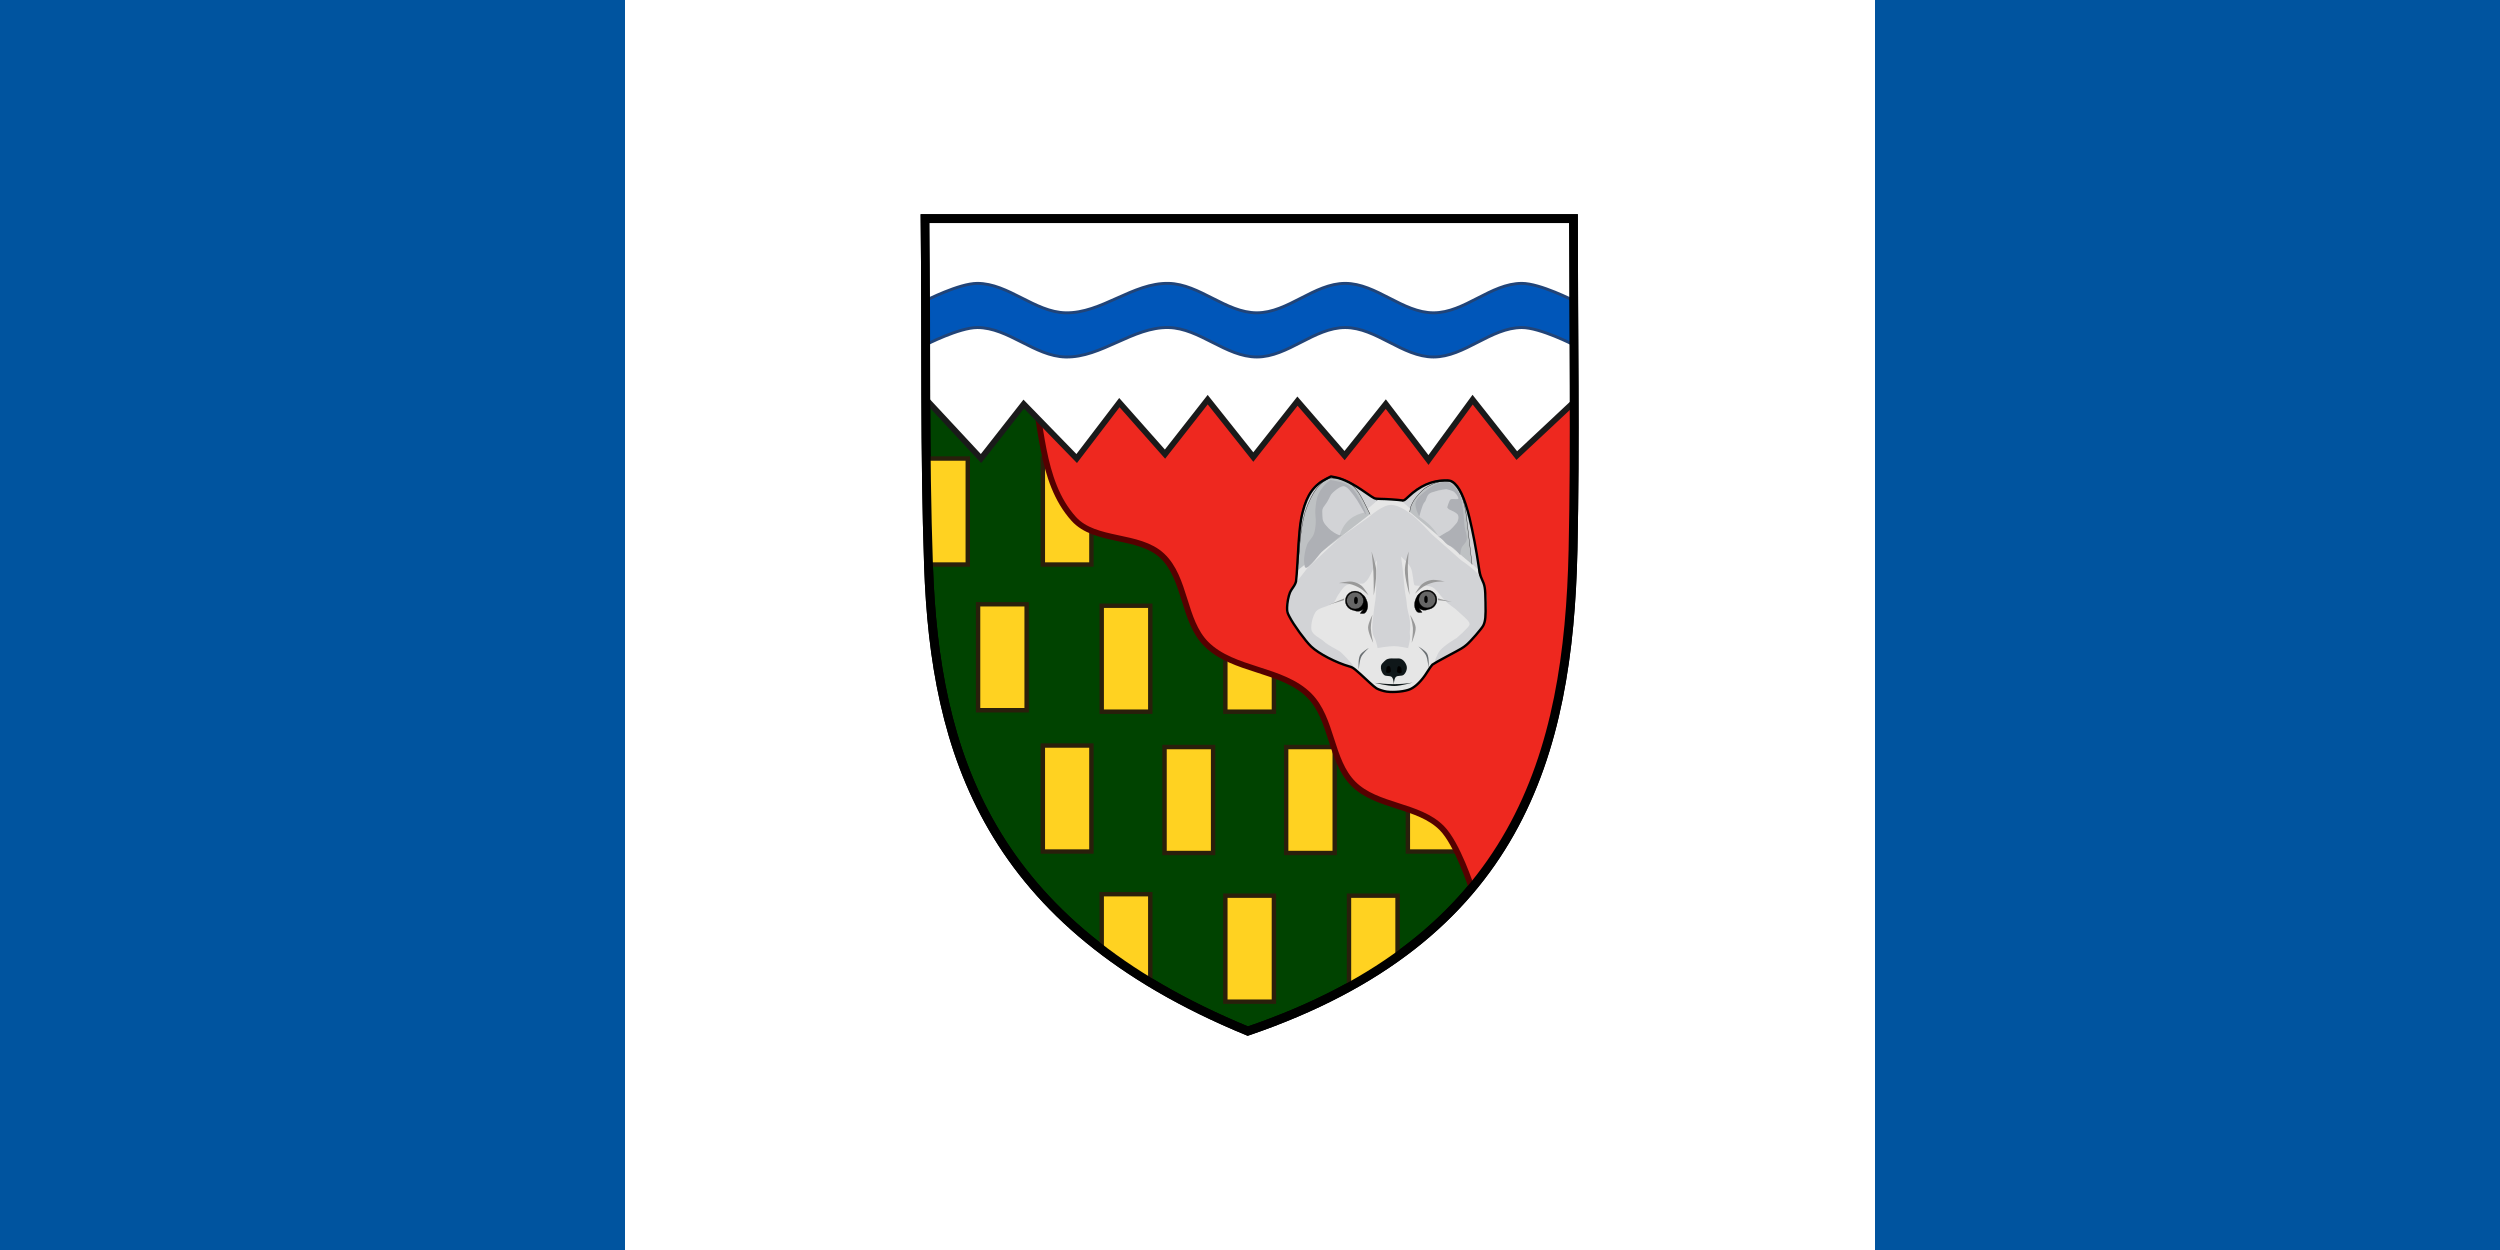
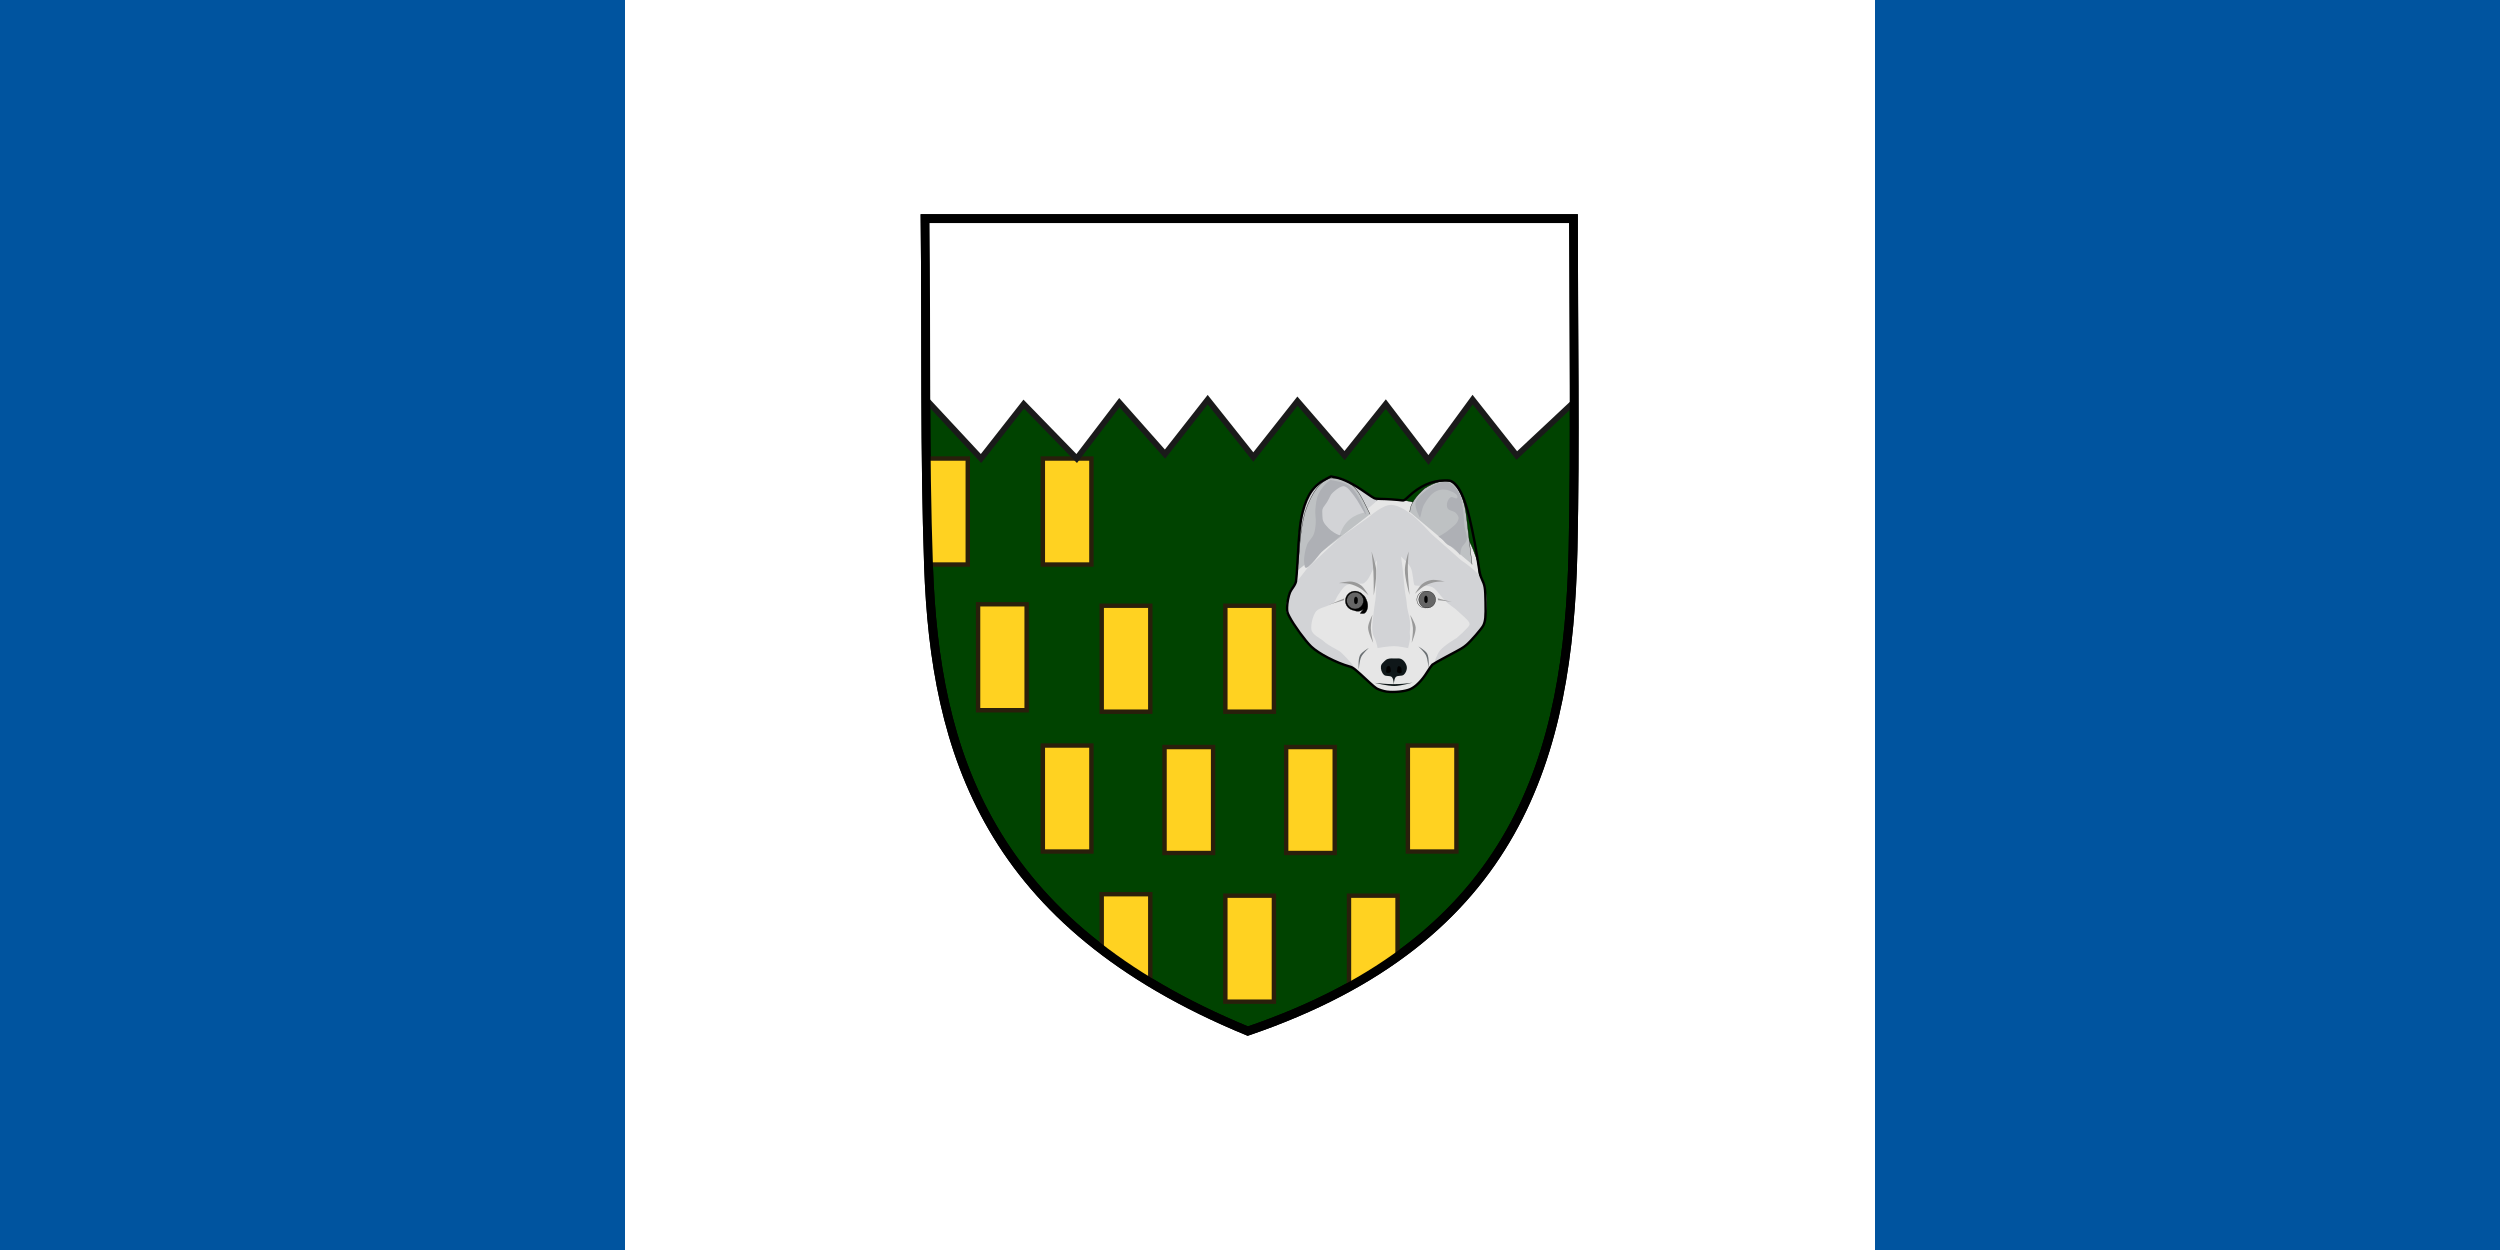
<svg xmlns="http://www.w3.org/2000/svg" xmlns:xlink="http://www.w3.org/1999/xlink" height="600" width="1200">
  <rect width="100%" height="100%" fill="#333333" stroke="none" />
  <g transform="translate(-422.765 108.036)">
    <path d="m422.765-108.036h1200v600h-1200z" fill="#fff" />
    <path id="a" d="m422.765-108.036h300v600h-300z" fill="#00549f" />
    <g transform="matrix(1.413 0 0 1.413 2094.694 -166.479)">
      <path d="m-868.992 115.628h220.239c0 38.872.678 75.593-.132 112.497-1.521 69.315-18.574 132.112-110.477 163.503-88.493-36.437-106.262-94.807-108.461-158.007-1.351-38.831-.739-75.984-1.17-117.993z" fill="#004300" />
      <path d="m-868.992 115.628h220.239c0 38.872.678 75.593-.132 112.497-1.521 69.315-18.574 132.112-110.477 163.503-88.493-36.437-106.262-94.807-108.461-158.007-1.351-38.831-.739-75.984-1.17-117.993z" fill="none" stroke="#000" stroke-width="3" />
      <path d="m-868.617 197.128c.128 11.966.366 23.911.781 36h13.344v-36zm39.625 0v36h16.5v-36zm-22 49.5v36h16.5v-36zm42 .5v36h16.5v-36zm42 0v36h16.5v-36zm-62 47.5v36h16.5v-36zm124 0v36h16.5v-36zm-82.656.5v36h16.5v-36zm41.313 0v36h16.5v-36zm-62.656 50v18.75c5.066 3.873 10.552 7.619 16.5 11.219v-29.969zm42 .5v36h16.5v-36zm42 0v31.031c5.942-3.272 11.428-6.738 16.5-10.375v-20.656z" fill="#ffd221" stroke="#291f0b" stroke-width="1.5" />
-       <path d="m-833.492 115.628v52c4.359 16.913 3.348 37.077 15 50 7.254 8.046 22.081 5.108 30 12.5 8.173 7.629 7.094 22.094 15 30 9.223 9.223 25.777 8.277 35 17.5 7.906 7.906 7.094 22.094 15 30s22.097 7.092 30 15c5.374 5.378 10.188 20.406 10.188 20.406 26.629-31.943 33.469-72.183 34.406-114.906.81-36.904.156-73.628.156-112.5z" fill="#ee281f" stroke="#500" stroke-linecap="round" stroke-linejoin="round" stroke-width="2" />
      <path d="m-868.992 115.628c.219 21.424.174 41.579.25 61.344l18.75 20.156 14.5-18.5 18 18.5 14.5-19 15.5 17.5 14.5-18.5 15.5 19.5 15-19 16 18.5 14-17.5 14.5 19 15-20.5 15 19 19.469-18.219c-.051-20.371-.219-41.004-.219-62.281z" fill="#fff" />
-       <path d="m-851.242 137.628c-6.17-.002-17.563 5.844-17.563 5.844.015 5.076.022 10.019.031 15 0 0 11.371-5.844 17.531-5.844 10.541 0 19.462 9.772 30 10 12.121.262 22.848-10.262 34.969-10 10.538.228 19.459 10 30 10s19.459-10 30-10 19.459 10 30 10 19.459-9.997 30-10c6.203-.002 17.656 5.875 17.656 5.875-.023-4.983-.009-9.967-.031-15 0 0-11.432-5.875-17.625-5.875-10.541 0-19.459 10-30 10s-19.459-10-30-10-19.459 10-30 10-19.462-9.772-30-10c-12.121-.262-22.848 10.262-34.969 10-10.538-.228-19.459-9.997-30-10z" fill="#0056b9" stroke="#214478" />
      <path d="m-868.992 115.628c.219 21.424.174 41.579.25 61.344l18.75 20.156 14.5-18.5 18 18.5 14.5-19 15.5 17.5 14.5-18.5 15.5 19.5 15-19 16 18.5 14-17.5 14.5 19 15-20.5 15 19 19.469-18.219c-.051-20.371-.219-41.004-.219-62.281z" fill="none" stroke="#1a1a1a" stroke-width="2" />
      <path d="m-868.992 115.628h220.239c0 38.872.678 75.593-.132 112.497-1.521 69.315-18.574 132.112-110.477 163.503-88.493-36.437-106.262-94.807-108.461-158.007-1.351-38.831-.739-75.984-1.17-117.993z" fill="none" stroke="#000" stroke-width="3" />
      <g transform="matrix(.145 0 0 .145 -595.489 124.833)">
        <g transform="translate(599.673 -173.3)">
          <path d="m-904.688 393.875c-7.109.105-14.155.8-20.875 2.875-16.238 5.013-31.887 13.987-43.813 26.094-8.109 8.232-14.961 17.8-20.625 28.063-.25 4.12-.514 8.525-.781 13.594-.564 10.691-1.307 20.858-1.656 22.594-.383 1.904-1.657 4.542-3.219 6.656-1.424 1.928-3.035 4.549-3.563 5.813-1.717 4.109-3.196 11.954-3.25 17.063-.048 4.516.158 5.449 2.375 9.813 4.848 9.542 17.832 27.41 24.688 33.969 8.321 7.961 28.046 18.21 43.188 22.438 4.009 1.12 5.454 2.277 22.438 18.094 2.935 2.733 6.388 5.607 7.656 6.375 2.346 1.421 7.953 3.213 11.531 3.688 8.385 1.112 20.881-.246 26.563-2.875 6.117-2.831 12.977-9.754 18.563-18.75 2.475-3.987 5.185-7.888 6.031-8.656s8.341-5.004 16.656-9.438c17.242-9.194 17.376-9.262 21.719-12.844 4.572-3.771 17.146-18.279 18.781-21.656 2.388-4.934 2.863-9.678 2.531-26.156-.036-1.767-.055-3.292-.094-4.75-2.401-6.835-4.53-13.367-5.938-18.719-2.202-8.371-1.389-17.445-4.219-25.625-4.522-13.073-10.331-26.482-20.031-36.344-11.172-11.358-26.532-18.241-41.469-23.781-6.442-2.389-13.151-3.995-19.969-5.125-.598.208-1.141.182-1.844.063-3.665-.624-18.862-1.688-24.25-1.688-2.823 0-5.919-.273-6.844-.625-.054-.02-.207-.121-.281-.156z" fill="#e6e6e6" stroke="#000" stroke-linecap="round" stroke-linejoin="round" stroke-width=".359" transform="matrix(2.087 0 0 2.087 454.646 -57.352)" />
          <path d="m-1458.01 964.033c17.304-11.197 24.012-45.824 30.82-53.605 6.808-7.78 33.067-22.369 38.902-21.396s34.039 26.259 39.875 37.93c5.835 11.671 5.835 35.984 8.753 40.847s28.992-.966 41.518 5.164c8.638 4.228 13.569 12.643 20.377 20.424 6.808 7.78 10.074 13.314 23.69 23.04s6.808 4.863 22.369 18.479 22.369 20.424 21.396 26.259-30.149 31.122-30.149 31.122-29.478 17.128-39.875 30.149c-6.88 8.617-13.616 30.149-13.616 30.149s21.396-13.616 31.122-18.479 36.957-15.561 47.655-27.232 33.067-34.039 37.93-43.765 12.621-72.246-1.257-104.026c-9.429-21.592-51.26-48.665-51.26-48.665s-62.709-55.745-67.106-59.326c-4.725-3.848-19.356-21.43-37.824-38.099-17.688-15.965-38.895-31.092-58.292-32.515-19.758-1.449-52.518 27.821-52.518 27.821l-68.246 48.628s-36.957 34.039-41.82 38.902-35.012 33.067-35.012 33.067l-39.875 51.545s-15.561 39.875-6.808 55.436 28.204 48.628 35.012 52.518 10.698 18.479 19.451 24.314 10.698 8.753 27.231 19.451 48.628 22.369 53.49 24.314c4.863 1.945 23.341 6.808 19.451.973s-26.259-30.149-32.094-34.039-28.204-14.588-35.984-22.369c-7.78-7.78-28.204-15.561-30.149-28.204s3.89-35.012 11.671-43.765c7.78-8.753 29.723-10.032 40.847-20.424 4.672-4.365 6.045-11.305 9.726-16.533 5.751-8.169 10.747-17.687 19.196-23.019 3.558-2.245 8.068-2.497 12.227-3.126 6.419-.971 12.978-.487 19.451-.973 3.249-.244 6.99.797 9.726-.973z" fill="#d2d3d6" />
          <g stroke="#000" stroke-linecap="round" stroke-linejoin="round">
            <circle cx="-1314.191" cy="1002.339" fill="none" r="19.599" stroke-width=".75" />
            <path d="m-1314.536 993.4s-2.017 5.367-1.814 8.139c.215 2.942 3.161 8.267 3.161 8.267s1.734-5.808 1.459-8.753c-.253-2.705-2.806-7.653-2.806-7.653z" stroke-width=".75" />
            <path d="m-1478.563 982.375c-12.548 0-22.719 10.171-22.719 22.719 0 11.338 8.329 20.731 19.187 22.437.032.01.062.026.094.031 4.598 1.759 8.668 2.538 13.016 1.953 3.584-.483 9.921-4.39 9.921-4.39l-7.531 9.469s7.536 1.457 10.438-.469c4.709-3.125 6.817-9.68 7.281-15.313.652-7.906-2.493-16.066-6.563-22.875-1.5-2.51-6.281-6.125-6.281-6.125-.972-.981-1.766-2.164-2.937-2.875-4.17-2.533-9.594-4.507-13.906-4.563z" stroke-width=".698" />
            <circle cx="-1478.551" cy="1004.746" fill="#666" r="19.599" stroke-width=".75" />
            <path d="m-1476.478 996.047c-2.922-.055-4.123 4.753-4.241 7.673-.131 3.238.758 8.787 3.998 8.861 3.17.072 4.3-5.312 4.304-8.482 0-3.006-1.055-7.994-4.06-8.051z" stroke-width=".75" />
            <path d="m-1426.735 770.314c-79.014-59.128-86.444-53.07-108.926-56.894-82.343 27.66-74.003 138.288-79.334 221.829" fill="#d2d3d6" stroke-width=".75" />
            <path d="m-1443.479 802.22c-20.623-38.989-33.709-85.856-92.839-84.587-22.284 6.704-42.394 30.071-59.181 78.912-12.979 46.516-12.51 92.937-18.529 137.713" fill="#bec1c3" stroke-width=".75" />
-             <path d="m-1367.895 772.746s22.442-22.87 35.985-31.122c13.572-8.27 28.627-14.842 44.251-17.749 11.794-2.194 24.913-4.133 35.984.486 6.294 2.626 10.494 8.891 14.588 14.345 5.028 6.699 8.768 14.362 11.914 22.126 8.825 21.781 13.847 44.954 19.208 67.836 6.657 28.415 16.047 86.071 16.047 86.071l1.459 18.479" fill="#d2d3d6" stroke-width=".75" />
            <path d="m-1350.389 797.06c.994-19.818 15.482-37.709 34.526-54.949 25.711-16.374 47.069-21.555 63.702-14.588 28.573 22.648 32.817 63.862 36.471 97.255l11.197 95.01" fill="#bec1c3" stroke-width=".75" />
            <g transform="matrix(-1 0 0 1 -2788.14 -2.431)">
-               <path d="m-1478.563 982.375c-12.548 0-22.719 10.171-22.719 22.719 0 11.338 8.329 20.731 19.187 22.437.032.01.062.026.094.031 4.598 1.759 8.668 2.538 13.016 1.953 3.584-.483 9.921-4.39 9.921-4.39l-7.531 9.469s7.536 1.457 10.438-.469c4.709-3.125 6.817-9.68 7.281-15.313.652-7.906-2.493-16.066-6.563-22.875-1.5-2.51-6.281-6.125-6.281-6.125-.972-.981-1.766-2.164-2.937-2.875-4.17-2.533-9.594-4.507-13.906-4.563z" stroke-width=".698" />
              <g stroke-width=".75">
                <circle cx="-1478.551" cy="1004.746" fill="#666" r="19.599" />
                <path d="m-1475.79 996.047c-2.924.078-3.388 5.144-3.449 8.069-.063 3.017.191 8.344 3.206 8.465 3.198.128 4.13-5.479 4.106-8.68-.022-2.917-.946-7.931-3.863-7.853z" />
              </g>
            </g>
          </g>
          <path d="m-1384.011 1140.326c-6.113-.024-12.534-.826-18.301 1.202-3.006 1.057-5.575 3.233-7.832 5.483-3.175 3.165-7.101 6.558-7.747 10.994-1.046 7.182 1.713 15.606 6.944 20.637 4.722 4.542 14.37.766 18.859 5.539 4.447 4.728 4.333 18.983 4.333 18.983s-.03-14.536 4.53-19.333c4.484-4.716 13.808-1.183 18.759-5.407 4.34-3.702 6.932-9.798 7.271-15.492.285-4.781-1.86-9.656-4.52-13.638-2.267-3.394-5.491-6.446-9.261-8.01-4.024-1.67-8.679-.942-13.036-.959z" fill="#0f1719" />
          <path d="m-1398.427 1158.194c-1.672-1.315-5.833 1.777-6.079 3.89-.299 2.579-.415 4.729-1.216 8.024-.291 1.198.612 2.708 1.702 3.282 2.059 1.085 5.106.595 6.93-.851 1.39-1.102 3.151-3.025 1.836-4.993-.909-1.36-.257-7.06-3.173-9.352z" stroke="#000" stroke-linecap="round" stroke-linejoin="round" stroke-width=".75" />
          <path d="m-1376.86 1158.775c1.672-1.315 5.833 1.777 6.079 3.89.299 2.579.415 4.729 1.216 8.024.291 1.198-.612 2.708-1.702 3.282-2.059 1.085-5.106.595-6.93-.851-1.39-1.102-3.151-3.025-1.836-4.993.909-1.36.257-7.06 3.173-9.352z" stroke="#000" stroke-linecap="round" stroke-linejoin="round" stroke-width=".75" />
          <path d="m-1432.455 1197.465c27.424 3.098 55.644 4.959 88.662-.624 0 0-27.957 7.76-42.305 7.968-15.643.227-46.357-7.344-46.357-7.344z" fill="#0f1719" />
          <path d="m-1536.407 721.819c-11.671 8.753-21.265 19.704-27.457 32.448-5.641 11.609-6.684 25.07-7.78 37.93-.854 10.019 1.698 20.12.973 30.149-.665 9.197-1.503 18.645-4.863 27.231-3.507 8.961-12.088 15.34-15.561 24.314-4.866 12.575-7.78 32.094-6.808 39.875.973 7.78 0 19.451 9.726 11.671s19.451-20.424 27.232-30.149c7.78-9.726 36.957-33.067 36.957-33.067l13.616-10.698s-22.805-7.734-30.149-16.533c-9.196-11.019-15.934-26.683-13.616-40.847 1.339-8.184 10.524-12.87 14.981-19.864 5.046-7.919 5.78-19.148 13.223-24.873 7.916-6.089 24.314-10.698 29.177-6.808s44.251 65.161 44.251 60.298c0-2.983-12.664-37.3-30.065-58.401-10.964-13.295-29.747-17.458-29.747-17.458z" fill="#aeb0b5" />
          <path d="m-1326.562 811.162c2.431-4.863 4.23-22.052 9.726-31.608 7.149-12.429 16.195-25.52 29.177-31.608 8.523-3.997 19.294-4.496 28.204-1.459 8.487 2.893 23.924 9.251 20.424 17.506-2.034 4.796-11.222-4.343-15.561-1.459-7.215 4.796-10.829 16.69-7.78 24.8 2.739 7.286 14.669 6.427 19.937 12.157 3.189 3.469 6.907 7.968 6.322 12.643-1.571 12.543-15.216 20.448-24.8 28.69-6.683 5.747-22.369 14.102-22.369 14.102s4.38 2.357 6.322 3.89c5.217 4.12 8.797 10.096 14.102 14.102 4.575 3.454 10.521 4.819 15.026 8.364 6.03 4.746 15.61 16.922 15.61 16.922s.882-11.321 2.918-16.533c2.732-6.994 10.601-11.619 12.157-18.965 2.209-10.429-3.563-21.028-4.863-31.608-1.509-12.279-1.491-24.735-3.404-36.957-2.08-13.288-2.39-27.539-8.753-39.388-5.857-10.908-14.128-22.539-25.773-26.745-8.283-2.992-17.934.046-26.259 2.918-9.908 3.418-18.69 9.827-26.745 16.533-8.908 7.416-19.172 14.958-23.341 25.773-1.633 4.235-.858 9.159 0 13.616 1.651 8.571 9.726 24.314 9.726 24.314z" fill="#aeb0b5" />
          <path d="m-1439.876 889.755s9.853 29.024 10.925 44.145c1.395 19.666-5.963 58.845-5.963 58.845s.293-36.983-.651-55.44c-.813-15.894-4.312-47.549-4.312-47.549z" fill="#999" />
          <path d="m-1352.976 889.557c-2.751 7.565-8.816 29.045-8.906 44.013-.118 19.599 10.969 57.767 10.969 57.767s-3.97-39.459-4.175-59.26c-.147-14.19 2.112-42.519 2.112-42.519z" fill="#999" />
          <path d="m-1456.884 798.518c-1.945-2.918-16.533-30.149-23.341-38.416s-17.02-24.8-26.745-23.341c-9.726 1.459-24.8 15.075-27.718 19.451s-6.808 15.075-14.102 24.314-6.808 11.184-6.322 19.937-1.459 16.047 7.294 26.745 17.506 17.02 24.8 20.91 8.802 3.286 8.802 3.286c9.86-34.259 34.731-48.267 57.332-52.886z" fill="#d2d3d6" />
          <path d="m-1437.673 1037.844s-10.481 19.543-10.412 30.44c.076 12.097 11.997 35.549 11.997 35.549s-5.379-23.292-5.576-34.922c-.179-10.545 3.992-31.067 3.992-31.067z" fill="#999" />
          <path d="m-1349.51 1038.235s12.124 18.737 12.918 29.495c.881 11.942-9.29 35.714-9.29 35.714s3.583-23.269 2.861-34.758c-.655-10.416-6.489-30.45-6.489-30.45z" fill="#999" />
-           <path d="m-1328.222 808.563s7.009-29.496 12.358-34.359 3.89-18.479 16.533-22.855 34.526-7.78 34.526-7.78 12.157 2.918 16.533 5.349c4.377 2.431 13.13 14.102 11.671 17.02s-15.075-.973-18.479 1.945-7.78 18.965-7.78 18.965l3.89 3.89s18.965 8.267 21.396 13.129c2.431 4.863-.486 15.561-2.431 17.992s-15.075 18.479-19.937 20.424c-4.863 1.945-22.369 13.129-22.369 13.129-9.881-17.285-24.13-33.226-45.911-46.849z" fill="#d2d3d6" />
          <path d="m-1446.321 1115.604s-13.759 12.649-17.718 20.871c-4.421 9.181-5.882 29.997-5.882 29.997s-2.319-23.731 2.917-33.727c4.155-7.932 20.683-17.141 20.683-17.141z" fill="#6a6f72" />
          <path d="m-1330.142 1112.166s13.759 12.649 17.718 20.871c4.421 9.181 5.882 29.997 5.882 29.997s2.319-23.731-2.917-33.727c-4.155-7.932-20.683-17.141-20.683-17.141z" fill="#6a6f72" />
          <path d="m-1503.991 999.635c-3.89 1.945-36.046 14.79-36.046 14.79l35.498-10.698z" fill="#999" />
          <path d="m-1284.663 999.287c5.412 1.936 33.326 8.417 33.051 8.555-10.804-1.46-21.275-3.253-32.666-4.126z" fill="#999" />
          <path d="m-1420.488 862.987c-6.412 17.915-5.69 37.659-7.196 56.627-1.997 25.131-.393 50.464-2.431 75.592-.997 12.288-3.655 24.398-4.786 36.674-1.474 16.002-5.161 32.274-2.601 48.139 1.134 7.029 5.652 13.096 7.802 19.883 1.648 5.203 3.886 15.907 3.886 15.907s26.4-4.663 39.721-4.431c10.703.187 31.773 4.671 31.773 4.671s3.878-15.031 4.577-22.728c.559-6.149-1.392-10.697-.324-18.519 2.041-14.94-.285-29.068-4.345-43.882-3.216-11.734-2.781-22.486-5.057-34.211-5.04-25.967-5.033-53.84-9.382-80.504-2.813-17.243-3.361-35.477-10.791-51.289-5.352-11.39-23.48-29.565-23.48-29.565s-13.699 17.391-17.365 27.634z" fill="#d2d3d6" />
          <path d="m-1338.195 988.734s11.769-11.799 18.793-16.142c7.928-4.904 16.719-8.649 25.78-10.842 8.142-1.97 25.057-1.927 25.057-1.927s-20.777-4.935-31.08-3.373c-7.788 1.18-15.521 4.49-21.684 9.396-7.415 5.903-16.865 22.888-16.865 22.888z" fill="#999" />
          <path d="m-1446.855 992.589s-11.769-11.799-18.793-16.142c-7.928-4.904-16.719-8.649-25.78-10.842-8.142-1.97-25.057-1.927-25.057-1.927s20.777-4.935 31.08-3.373c7.788 1.18 15.521 4.49 21.684 9.396 7.415 5.902 16.865 22.888 16.865 22.888z" fill="#999" />
        </g>
        <path d="m-804.638 1044.671c-7.469-.991-19.172-4.735-24.069-7.701-2.648-1.603-9.826-7.583-15.952-13.288-35.449-33.014-38.476-35.456-46.845-37.793-31.604-8.825-72.758-30.205-90.127-46.822-14.31-13.69-41.4-50.961-51.519-70.879-4.628-9.109-5.108-11.076-5.008-20.503.113-10.662 3.254-27.012 6.838-35.588 1.102-2.638 4.436-8.089 7.409-12.113 3.26-4.413 5.931-9.932 6.731-13.905.729-3.624 2.289-24.847 3.467-47.162 3.595-68.118 6.08-91.685 12.196-115.65 10.364-40.611 26.428-62.749 56.531-77.909l9.57-4.819 10.388 2.046c19.556 3.853 41.752 15.142 72.615 36.933 8.52 6.016 17.071 11.538 19.001 12.272 1.931.734 8.332 1.335 14.224 1.335 11.247 0 43.011 2.189 50.661 3.491 4.06.691 5.4-.111 14.442-8.64 26.694-25.18 54.789-37.769 84.926-38.053 11.403-.107 13.72.283 18.2 3.069 15.629 9.717 28.579 36.97 40.053 84.285 7.823 32.261 16.397 77.338 21.555 113.33 2.268 15.828 3.926 22.712 7.118 29.571 7.642 16.417 8.27 20.271 8.971 55.016.693 34.395-.255 44.276-5.241 54.574-3.413 7.049-29.693 37.312-39.237 45.182-9.065 7.476-9.319 7.626-45.309 26.817-17.356 9.255-33.001 18.138-34.767 19.742s-7.438 9.724-12.604 18.045c-11.658 18.777-25.95 33.221-38.717 39.13-11.859 5.488-37.998 8.308-55.499 5.987z" fill="none" stroke="#000" stroke-linecap="round" stroke-linejoin="round" stroke-width="5.633" />
      </g>
    </g>
    <use height="600" transform="translate(900)" width="1200" xlink:href="#a" />
  </g>
</svg>